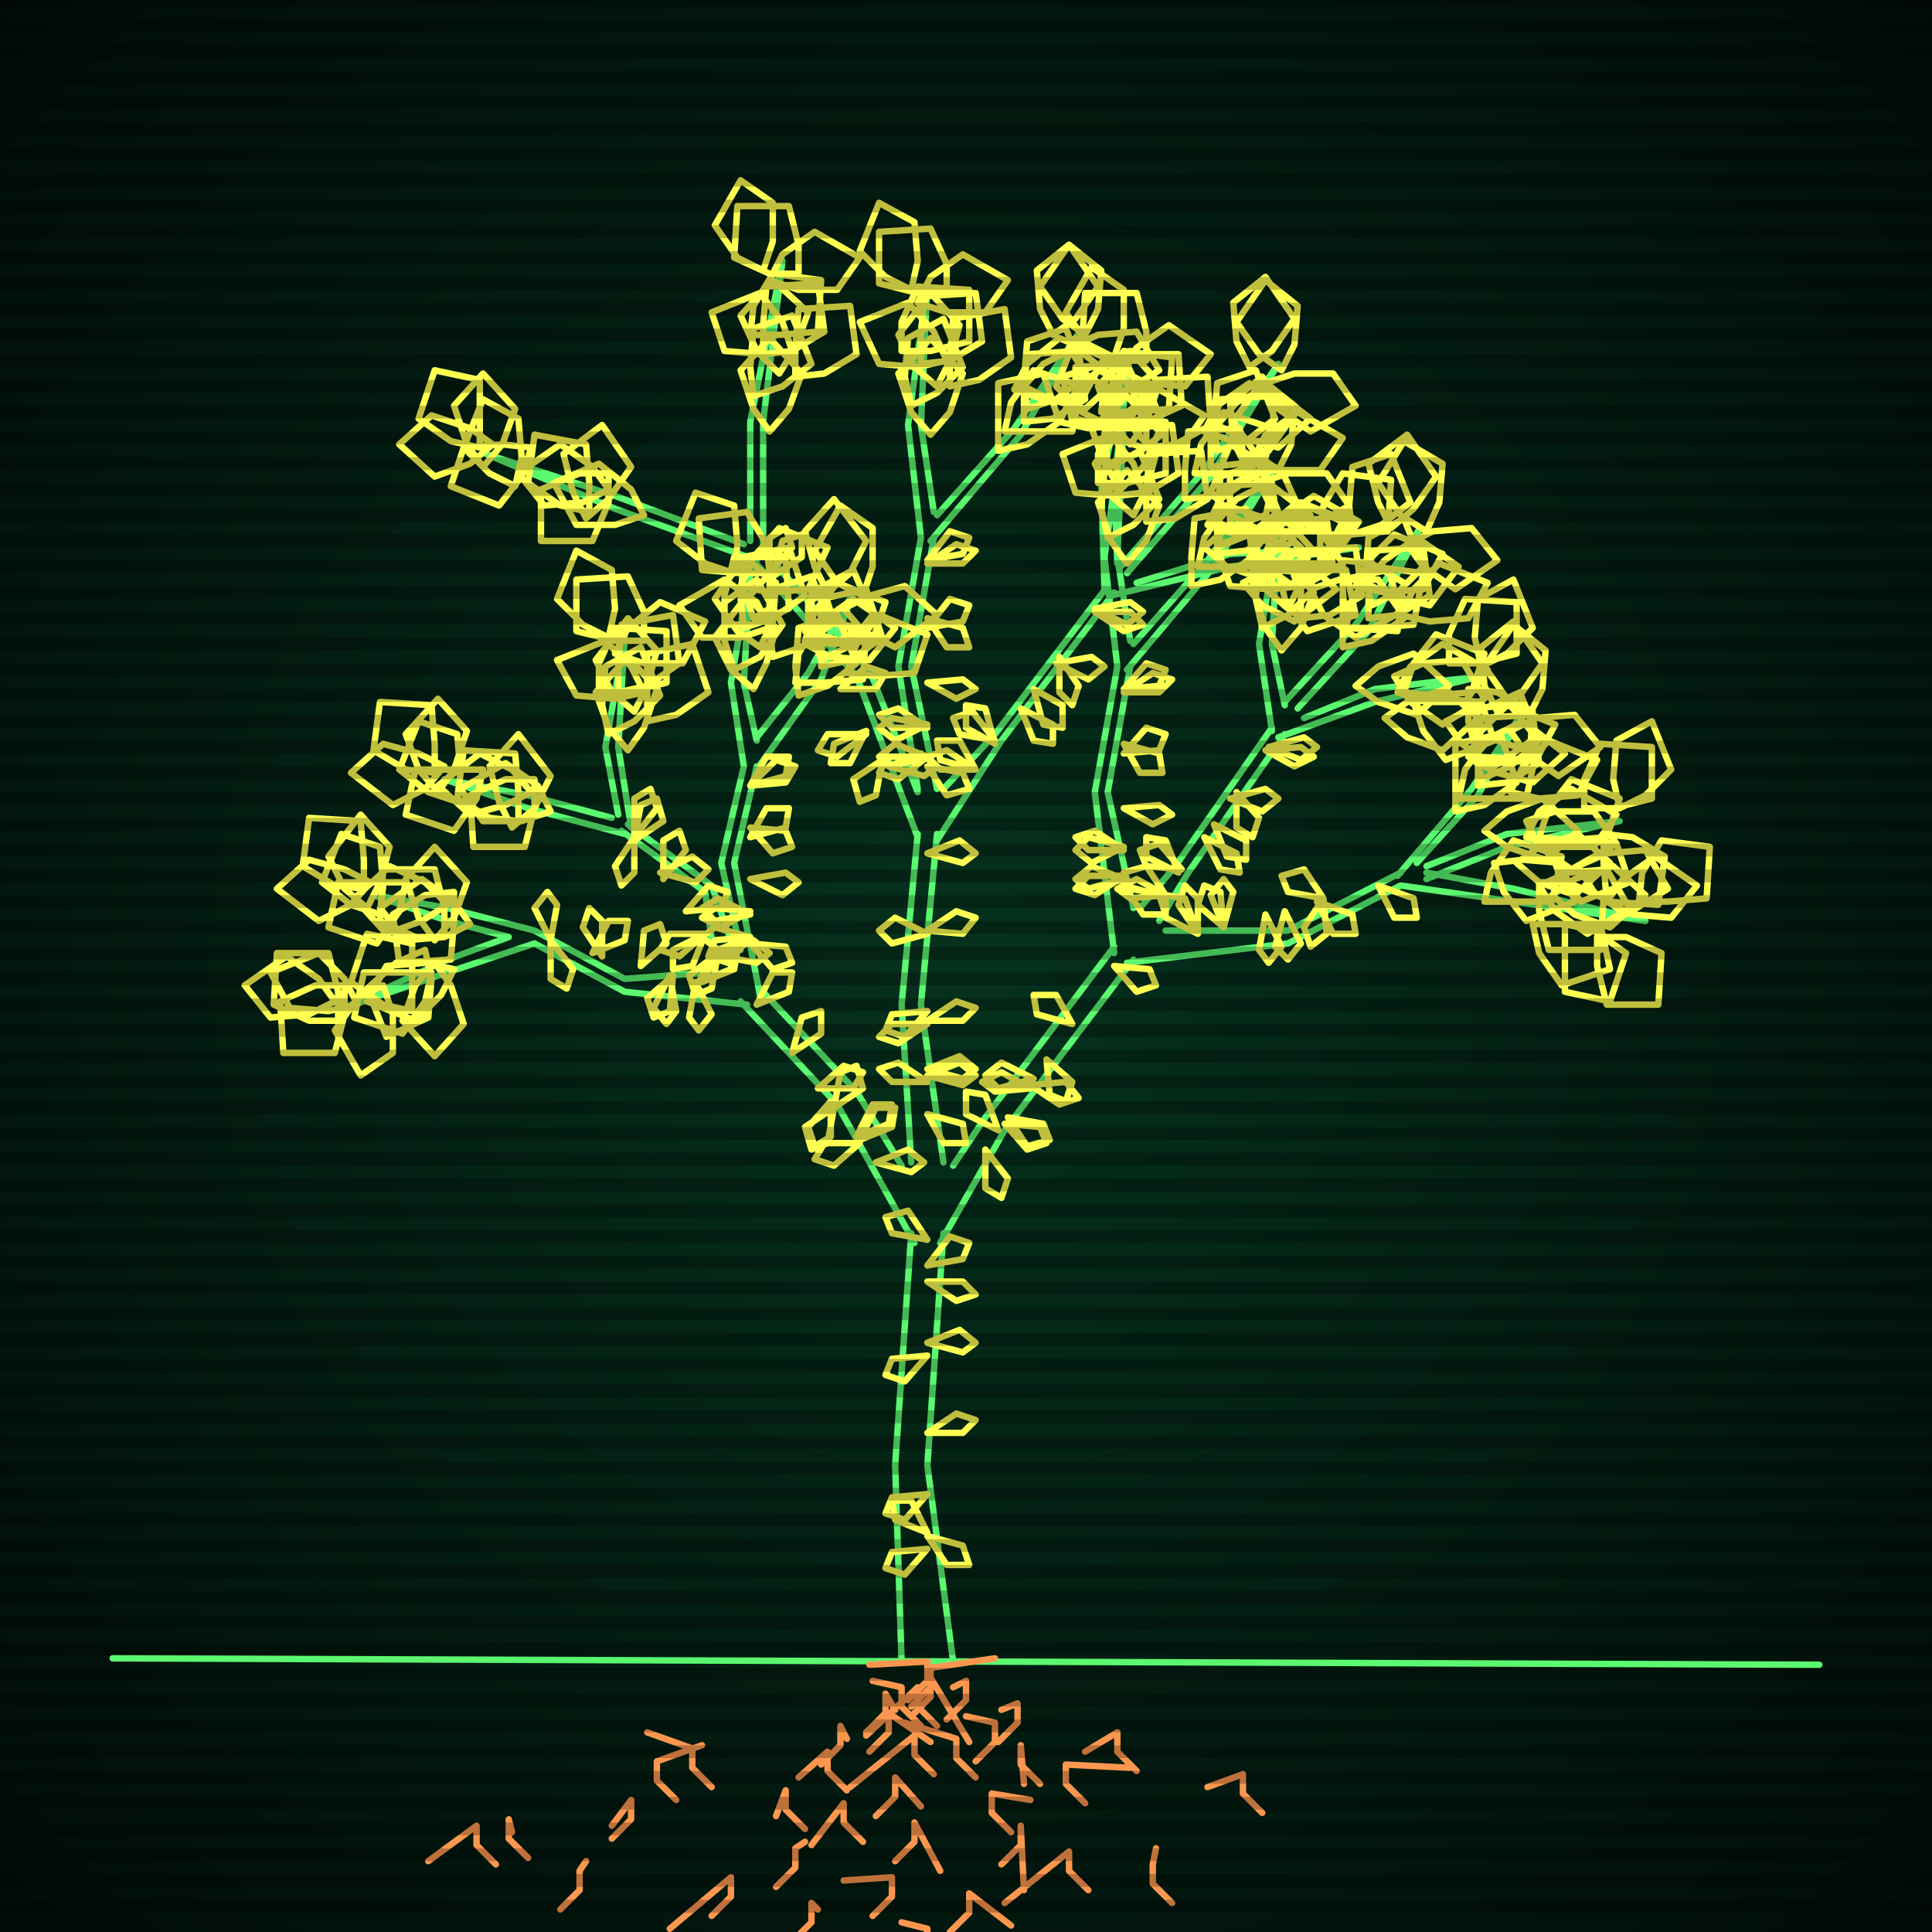
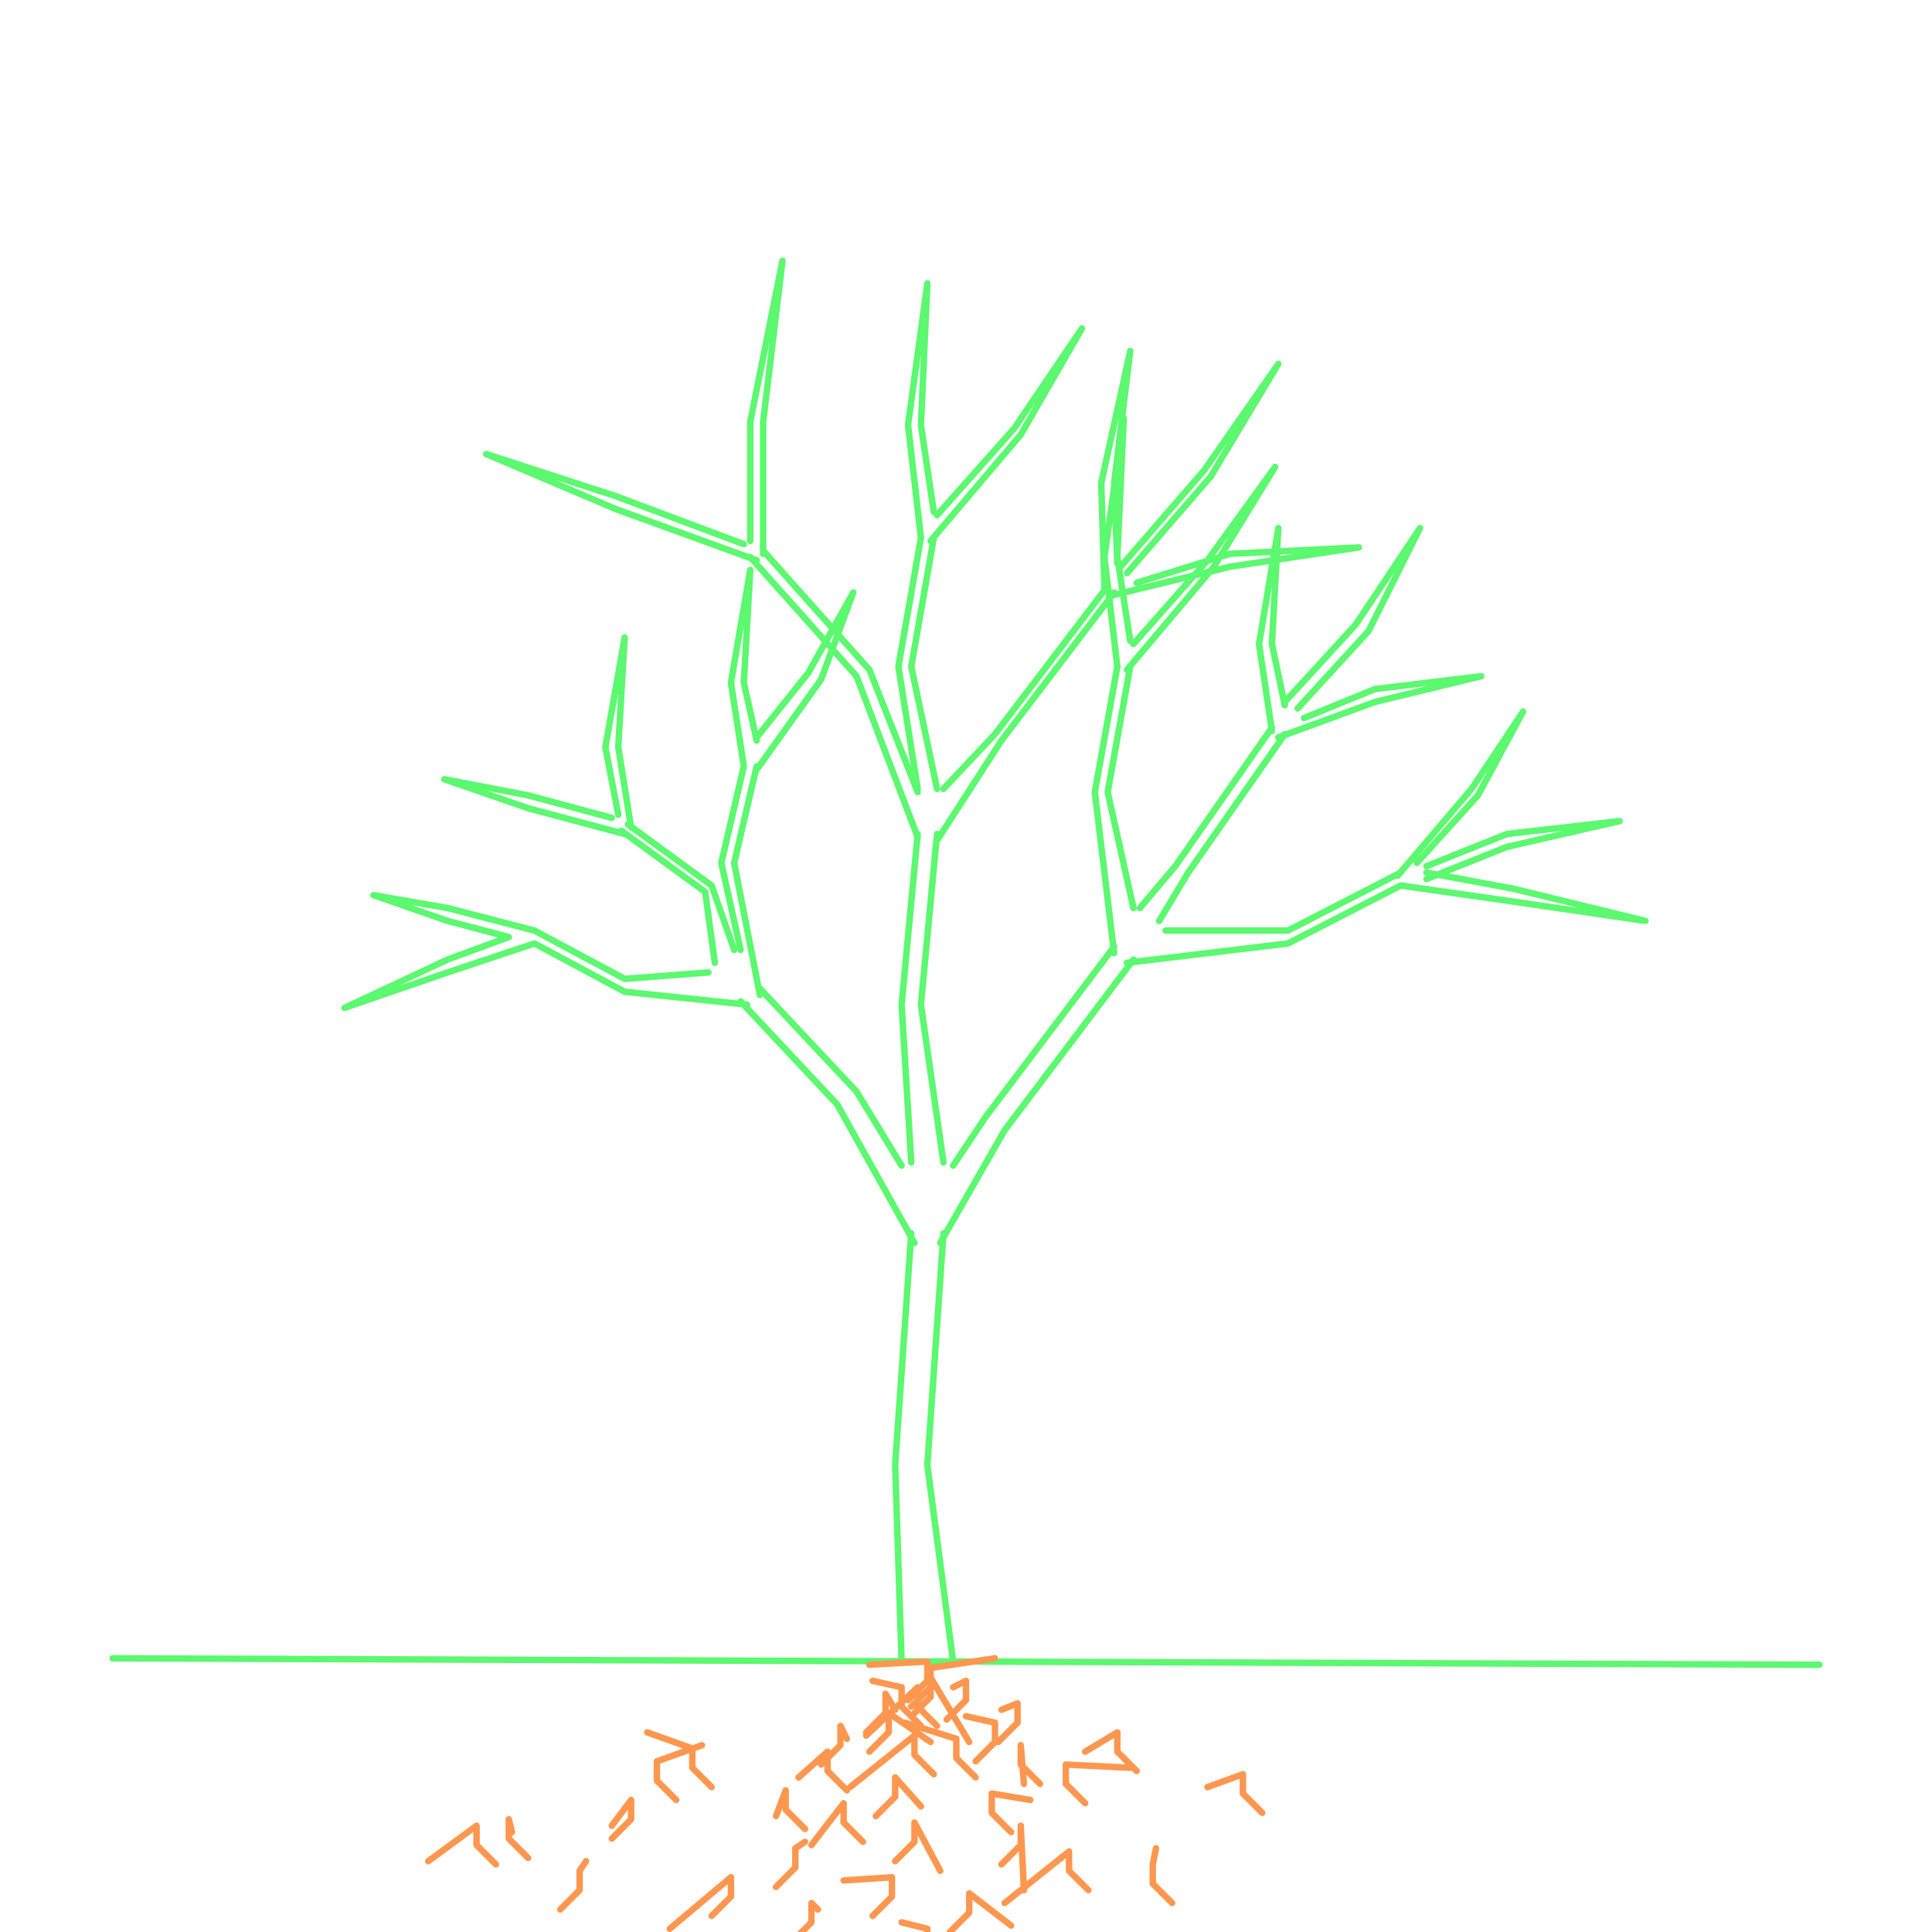
<svg xmlns="http://www.w3.org/2000/svg" width="600" height="600">
  <style>
                @keyframes glow {0 % {opacity: 0.6;}
                3% {opacity: 0.9;} 30% {opacity: 0.6} 70% {opacity: 0.9}}
    
                .flicker {
                animation: glow 3s linear infinite alternate;
                animation-duration: 1.2s;
                animation-delay: 2.1s;
            }
    
    
            </style>
  <defs>
    <radialGradient id="screenGradient" r="100%">
      <stop offset="0%" stop-color="#05321e" />
      <stop offset="90%" stop-color="black" />
    </radialGradient>
  </defs>
-   <rect fill="black" width="600" height="600" />
-   <rect className="flicker" fill="url(#screenGradient)" width="600" height="600" />
  <path id="ground-path" className="flicker" style="fill: none;stroke: #5bf870;stroke-width:2px;stroke-linecap:round;stroke-linejoin:round;stroke-miterlimit:4;stroke-dasharray:none" d="M 35 515 L 565 517 " />
  <path id="branch-path" className="flicker" style="fill: none;stroke: #5bf870;stroke-width:2px;stroke-linecap:round;stroke-linejoin:round;stroke-miterlimit:4;stroke-dasharray:none" d="M 280 516 L 278 455 L 283 383 M 293 383 L 288 455 L 296 516 M 284 386 L 260 343 L 230 311 M 236 307 L 266 339 L 280 362 M 232 312 L 194 308 L 166 293 M 166 289 L 194 304 L 220 302 M 166 293 L 139 302 L 107 313 L 139 298 L 158 291 M 158 291 L 139 286 L 116 278 L 139 282 L 166 289 M 222 299 L 219 277 L 193 258 M 195 256 L 221 275 L 228 295 M 194 259 L 164 251 L 138 242 L 164 247 L 190 254 M 192 253 L 188 232 L 194 198 L 192 232 L 196 257 M 230 295 L 224 268 L 231 238 M 235 238 L 228 268 L 236 309 M 231 238 L 227 212 L 233 177 L 231 212 L 235 230 M 235 229 L 251 209 L 265 184 L 255 211 L 235 239 M 283 361 L 280 312 L 285 259 M 291 259 L 286 312 L 293 361 M 285 260 L 266 210 L 233 173 M 237 171 L 270 208 L 285 246 M 235 174 L 191 158 L 151 141 L 191 154 L 231 169 M 233 168 L 233 131 L 243 81 L 237 131 L 237 172 M 285 245 L 279 207 L 286 167 M 290 167 L 283 207 L 291 245 M 286 167 L 282 132 L 288 88 L 286 132 L 290 159 M 291 160 L 315 133 L 336 102 L 317 135 L 289 168 M 293 245 L 309 228 L 344 182 M 346 184 L 311 230 L 291 261 M 343 183 L 342 150 L 351 109 L 346 150 L 347 175 M 348 176 L 374 146 L 397 113 L 376 148 L 350 178 M 353 181 L 382 172 L 422 170 L 382 176 L 345 185 M 296 362 L 306 347 L 346 294 M 352 298 L 312 351 L 292 386 M 346 296 L 340 246 L 347 207 M 351 207 L 344 246 L 352 282 M 347 207 L 343 173 L 349 130 L 347 173 L 351 199 M 352 200 L 375 174 L 396 145 L 377 176 L 350 208 M 354 282 L 365 269 L 395 226 M 399 228 L 369 271 L 360 286 M 395 227 L 391 200 L 397 164 L 395 200 L 399 219 M 399 218 L 421 194 L 441 164 L 425 196 L 403 220 M 405 223 L 427 214 L 460 210 L 427 218 L 397 229 M 362 289 L 400 289 L 435 271 M 435 275 L 400 293 L 350 299 M 434 272 L 457 245 L 473 221 L 459 247 L 440 268 M 443 269 L 468 259 L 503 255 L 468 263 L 443 273 M 443 271 L 470 276 L 511 286 L 470 280 L 435 275 " />
-   <path id="leaf-path" className="flicker" style="fill: none;stroke: #ffff52;stroke-width:2px;stroke-linecap:round;stroke-linejoin:round;stroke-miterlimit:4;stroke-dasharray:none" d="M 288 421 L 281 429 L 275 427 L 277 422 L 288 421 M 288 477 L 299 480 L 301 486 L 294 486 L 288 477 M 288 393 L 295 384 L 301 386 L 299 391 L 288 393 M 288 481 L 281 489 L 275 487 L 277 482 L 288 481 M 288 476 L 278 472 L 277 466 L 283 466 L 288 476 M 288 385 L 277 383 L 275 378 L 282 376 L 288 385 M 288 398 L 299 398 L 303 402 L 297 404 L 288 398 M 288 417 L 298 413 L 303 417 L 299 420 L 288 417 M 288 445 L 297 439 L 303 441 L 299 445 L 288 445 M 288 464 L 281 472 L 275 470 L 277 465 L 288 464 M 254 338 L 262 331 L 268 333 L 265 338 L 254 338 M 246 327 L 249 316 L 255 314 L 255 321 L 246 327 M 266 353 L 271 343 L 277 343 L 276 349 L 266 353 M 258 342 L 258 353 L 253 356 L 251 350 L 258 342 M 272 361 L 282 357 L 287 361 L 283 364 L 272 361 M 235 312 L 240 302 L 246 302 L 245 308 L 235 312 M 259 344 L 261 333 L 266 331 L 268 338 L 259 344 M 267 354 L 272 344 L 278 344 L 277 350 L 267 354 M 259 344 L 257 355 L 252 357 L 250 350 L 259 344 M 267 355 L 259 362 L 253 360 L 256 355 L 267 355 M 217 305 L 222 295 L 228 295 L 227 301 L 217 305 M 171 292 L 178 301 L 176 307 L 171 304 L 171 292 M 218 305 L 223 295 L 229 295 L 228 301 L 218 305 M 171 292 L 166 282 L 170 277 L 173 281 L 171 292 M 208 303 L 210 314 L 207 318 L 203 313 L 208 303 M 199 300 L 200 289 L 205 287 L 207 293 L 199 300 M 187 297 L 181 288 L 183 282 L 187 286 L 187 297 M 216 305 L 221 315 L 217 320 L 214 316 L 216 305 M 209 303 L 208 314 L 203 316 L 201 310 L 209 303 M 184 296 L 189 286 L 195 286 L 194 292 L 184 296 M 132 295 L 134 304 L 133 316 L 120 322 L 114 307 L 123 299 L 132 295 M 128 314 L 119 312 L 109 305 L 114 290 L 128 293 L 128 305 L 128 314 M 104 311 L 96 315 L 84 316 L 76 306 L 89 297 L 99 304 L 104 311 M 135 299 L 140 306 L 144 318 L 135 328 L 125 317 L 129 306 L 135 299 M 141 301 L 137 309 L 129 317 L 114 311 L 120 300 L 132 299 L 141 301 M 105 317 L 96 317 L 85 312 L 86 296 L 102 296 L 105 308 L 105 317 M 119 306 L 122 315 L 122 327 L 112 334 L 104 320 L 111 310 L 119 306 M 134 302 L 132 311 L 125 321 L 110 316 L 113 302 L 125 302 L 134 302 M 107 306 L 107 315 L 104 327 L 88 327 L 87 311 L 98 306 L 107 306 M 111 312 L 102 314 L 90 313 L 84 302 L 99 296 L 107 304 L 111 312 M 135 292 L 130 285 L 126 273 L 135 263 L 145 274 L 141 285 L 135 292 M 113 276 L 104 275 L 94 269 L 96 254 L 112 255 L 113 267 L 113 276 M 141 277 L 141 286 L 140 298 L 124 299 L 122 284 L 132 278 L 141 277 M 146 287 L 138 291 L 126 292 L 118 282 L 131 273 L 141 280 L 146 287 M 114 282 L 107 276 L 102 266 L 112 253 L 121 263 L 118 274 L 114 282 M 126 274 L 124 283 L 117 293 L 102 288 L 105 274 L 117 274 L 126 274 M 139 281 L 131 286 L 120 290 L 110 279 L 121 269 L 132 274 L 139 281 M 115 274 L 109 281 L 99 286 L 86 276 L 96 267 L 107 270 L 115 274 M 118 284 L 109 281 L 100 274 L 106 259 L 118 263 L 119 275 L 118 284 M 138 291 L 129 291 L 118 286 L 119 270 L 135 270 L 138 282 L 138 291 M 197 260 L 197 271 L 193 275 L 191 269 L 197 260 M 224 297 L 234 292 L 239 296 L 235 299 L 224 297 M 197 261 L 199 250 L 204 248 L 206 255 L 197 261 M 219 290 L 215 300 L 209 301 L 209 295 L 219 290 M 213 283 L 220 275 L 226 277 L 224 282 L 213 283 M 206 273 L 206 261 L 211 258 L 213 264 L 206 273 M 223 296 L 221 307 L 216 309 L 214 303 L 223 296 M 219 290 L 211 297 L 205 295 L 208 290 L 219 290 M 205 271 L 215 266 L 220 270 L 216 274 L 205 271 M 197 260 L 197 248 L 202 245 L 204 251 L 197 260 M 159 257 L 155 249 L 152 238 L 161 228 L 171 241 L 166 251 L 159 257 M 135 240 L 126 239 L 116 233 L 118 218 L 134 219 L 135 231 L 135 240 M 166 242 L 166 251 L 163 263 L 147 263 L 146 247 L 157 242 L 166 242 M 171 252 L 162 255 L 150 255 L 143 245 L 157 237 L 167 244 L 171 252 M 136 246 L 130 239 L 126 228 L 136 217 L 145 227 L 141 239 L 136 246 M 150 239 L 148 248 L 141 258 L 126 253 L 129 239 L 141 239 L 150 239 M 165 246 L 157 250 L 146 253 L 136 244 L 149 234 L 159 239 L 165 246 M 138 238 L 132 245 L 122 250 L 109 240 L 119 231 L 130 234 L 138 238 M 142 249 L 133 246 L 124 239 L 130 224 L 142 228 L 143 240 L 142 249 M 161 255 L 152 254 L 142 248 L 144 233 L 160 234 L 161 246 L 161 255 M 200 215 L 191 217 L 179 216 L 173 205 L 188 199 L 196 207 L 200 215 M 195 233 L 189 226 L 185 215 L 195 204 L 204 214 L 200 226 L 195 233 M 191 203 L 195 195 L 205 187 L 219 193 L 212 206 L 200 206 L 191 203 M 200 199 L 191 199 L 179 196 L 179 180 L 195 179 L 200 190 L 200 199 M 197 221 L 190 215 L 185 205 L 195 192 L 204 202 L 201 213 L 197 221 M 189 198 L 181 194 L 173 186 L 179 171 L 190 177 L 191 189 L 189 198 M 186 215 L 186 206 L 191 195 L 207 196 L 207 212 L 195 215 L 186 215 M 201 224 L 201 215 L 201 203 L 215 200 L 220 215 L 210 222 L 201 224 M 192 215 L 192 206 L 193 194 L 209 191 L 211 206 L 201 213 L 192 215 M 189 228 L 187 219 L 188 207 L 199 201 L 205 216 L 197 224 L 189 228 M 233 293 L 244 294 L 246 299 L 240 301 L 233 293 M 233 244 L 241 236 L 247 238 L 244 243 L 233 244 M 233 283 L 224 288 L 218 285 L 222 282 L 233 283 M 233 273 L 244 271 L 248 274 L 243 278 L 233 273 M 233 260 L 238 251 L 245 251 L 244 257 L 233 260 M 233 291 L 226 299 L 220 297 L 222 292 L 233 291 M 233 284 L 222 286 L 218 282 L 223 279 L 233 284 M 233 257 L 244 258 L 246 263 L 240 265 L 233 257 M 233 244 L 238 235 L 245 235 L 244 241 L 233 244 M 233 291 L 223 295 L 218 291 L 222 288 L 233 291 M 239 195 L 230 198 L 218 198 L 211 188 L 225 180 L 235 187 L 239 195 M 234 214 L 227 208 L 222 198 L 232 185 L 241 195 L 238 206 L 234 214 M 230 182 L 234 173 L 242 164 L 257 170 L 251 183 L 239 184 L 230 182 M 239 178 L 230 178 L 218 177 L 217 161 L 232 159 L 238 169 L 239 178 M 236 201 L 229 196 L 222 186 L 231 173 L 241 181 L 240 193 L 236 201 M 228 178 L 219 175 L 210 168 L 216 153 L 228 157 L 229 169 L 228 178 M 225 194 L 225 185 L 228 173 L 244 173 L 245 189 L 234 194 L 225 194 M 240 204 L 239 195 L 240 183 L 252 179 L 258 194 L 249 201 L 240 204 M 231 195 L 230 186 L 231 173 L 245 170 L 250 185 L 240 192 L 231 195 M 228 208 L 225 199 L 225 187 L 235 180 L 243 194 L 236 204 L 228 208 M 248 216 L 247 207 L 248 195 L 260 191 L 266 206 L 257 213 L 248 216 M 262 189 L 270 185 L 281 182 L 291 191 L 278 201 L 268 196 L 262 189 M 268 185 L 260 181 L 253 171 L 261 157 L 271 164 L 271 176 L 268 185 M 255 205 L 252 196 L 252 184 L 265 177 L 271 191 L 263 201 L 255 205 M 257 184 L 253 176 L 250 165 L 259 155 L 269 168 L 264 178 L 257 184 M 250 200 L 255 193 L 265 186 L 278 195 L 270 205 L 258 204 L 250 200 M 263 209 L 266 200 L 273 191 L 288 197 L 284 209 L 272 210 L 263 209 M 250 199 L 253 190 L 260 181 L 275 187 L 271 199 L 259 200 L 250 199 M 247 212 L 248 203 L 254 193 L 269 195 L 268 211 L 256 212 L 247 212 M 255 207 L 255 198 L 255 186 L 269 183 L 274 198 L 264 205 L 255 207 M 288 289 L 297 283 L 303 285 L 299 290 L 288 289 M 288 332 L 298 328 L 303 332 L 299 335 L 288 332 M 288 314 L 281 322 L 275 320 L 277 315 L 288 314 M 288 346 L 299 349 L 300 355 L 293 355 L 288 346 M 288 265 L 298 261 L 303 265 L 299 268 L 288 265 M 288 317 L 297 311 L 303 313 L 299 317 L 288 317 M 288 334 L 298 330 L 303 334 L 299 337 L 288 334 M 288 318 L 279 324 L 273 322 L 277 318 L 288 318 M 288 336 L 277 336 L 273 332 L 279 330 L 288 336 M 288 290 L 277 293 L 273 289 L 278 285 L 288 290 M 239 178 L 239 189 L 234 192 L 232 186 L 239 178 M 276 238 L 286 234 L 291 238 L 287 241 L 276 238 M 240 179 L 243 168 L 249 166 L 249 173 L 240 179 M 269 227 L 264 237 L 258 237 L 259 231 L 269 227 M 261 214 L 269 207 L 275 209 L 272 214 L 261 214 M 251 198 L 251 187 L 256 184 L 258 190 L 251 198 M 274 236 L 272 247 L 267 249 L 265 242 L 274 236 M 269 228 L 260 235 L 254 233 L 257 228 L 269 228 M 250 196 L 260 192 L 265 196 L 261 199 L 250 196 M 239 178 L 239 167 L 244 164 L 246 170 L 239 178 M 182 161 L 178 153 L 175 141 L 187 132 L 196 145 L 189 155 L 182 161 M 149 139 L 140 137 L 130 130 L 135 115 L 149 118 L 149 130 L 149 139 M 189 147 L 189 156 L 184 168 L 168 168 L 168 152 L 180 147 L 189 147 M 200 160 L 191 163 L 179 163 L 172 150 L 186 144 L 196 152 L 200 160 M 150 145 L 145 138 L 141 126 L 150 116 L 160 127 L 156 138 L 150 145 M 165 139 L 162 148 L 155 157 L 140 151 L 144 139 L 156 138 L 165 139 M 189 152 L 181 156 L 169 157 L 161 147 L 174 138 L 184 145 L 189 152 M 153 138 L 146 144 L 135 148 L 124 138 L 134 129 L 146 133 L 153 138 M 160 151 L 152 147 L 144 139 L 150 124 L 161 130 L 162 142 L 160 151 M 183 159 L 174 157 L 164 150 L 166 135 L 182 138 L 183 150 L 183 159 M 246 109 L 237 110 L 225 109 L 221 97 L 236 91 L 243 100 L 246 109 M 239 134 L 234 127 L 230 115 L 239 105 L 249 116 L 245 127 L 239 134 M 239 87 L 243 79 L 253 72 L 267 80 L 260 90 L 248 90 L 239 87 M 248 85 L 239 85 L 228 80 L 229 64 L 245 64 L 248 76 L 248 85 M 242 116 L 235 109 L 230 98 L 240 87 L 251 97 L 247 108 L 242 116 M 237 84 L 229 80 L 222 70 L 230 56 L 240 63 L 240 75 L 237 84 M 233 104 L 234 95 L 240 85 L 255 87 L 254 103 L 242 104 L 233 104 M 247 117 L 247 108 L 248 96 L 264 95 L 266 110 L 256 116 L 247 117 M 237 110 L 237 101 L 238 89 L 254 88 L 256 103 L 246 109 L 237 110 M 234 123 L 233 114 L 234 102 L 246 98 L 252 113 L 243 120 L 234 123 M 288 238 L 299 240 L 301 245 L 294 247 L 288 238 M 288 175 L 297 169 L 303 171 L 299 175 L 288 175 M 288 225 L 278 230 L 273 226 L 277 223 L 288 225 M 288 212 L 299 211 L 303 214 L 297 217 L 288 212 M 288 195 L 295 186 L 301 188 L 299 193 L 288 195 M 288 235 L 279 242 L 273 240 L 276 235 L 288 235 M 288 226 L 277 226 L 273 222 L 279 220 L 288 226 M 288 192 L 299 195 L 301 201 L 294 201 L 288 192 M 288 174 L 295 165 L 301 167 L 299 172 L 288 174 M 288 235 L 277 238 L 273 235 L 278 231 L 288 235 M 294 112 L 285 114 L 273 113 L 267 100 L 282 94 L 290 103 L 294 112 M 289 135 L 283 128 L 279 116 L 289 105 L 299 116 L 295 128 L 289 135 M 285 94 L 289 86 L 299 79 L 313 87 L 306 97 L 294 97 L 285 94 M 294 91 L 285 91 L 273 88 L 273 72 L 289 71 L 294 82 L 294 91 M 291 120 L 284 114 L 279 104 L 289 91 L 298 101 L 295 112 L 291 120 M 283 90 L 275 86 L 267 78 L 273 63 L 284 69 L 285 81 L 283 90 M 280 109 L 280 100 L 285 89 L 301 90 L 301 106 L 289 109 L 280 109 M 295 120 L 295 111 L 296 99 L 312 96 L 314 111 L 304 118 L 295 120 M 286 113 L 286 104 L 287 92 L 303 91 L 305 106 L 295 112 L 286 113 M 283 126 L 281 117 L 282 105 L 293 99 L 299 114 L 291 122 L 283 126 M 310 140 L 310 131 L 310 119 L 324 116 L 329 131 L 319 138 L 310 140 M 332 108 L 341 104 L 353 103 L 360 115 L 347 123 L 337 116 L 332 108 M 337 104 L 330 99 L 323 89 L 332 76 L 342 84 L 341 96 L 337 104 M 319 127 L 318 118 L 319 106 L 331 102 L 337 117 L 328 124 L 319 127 M 327 104 L 323 96 L 322 84 L 332 76 L 341 89 L 334 99 L 327 104 M 318 120 L 324 113 L 334 108 L 347 118 L 337 127 L 326 124 L 318 120 M 329 131 L 333 123 L 341 115 L 356 121 L 350 132 L 338 133 L 329 131 M 315 121 L 319 113 L 329 105 L 343 111 L 336 124 L 324 124 L 315 121 M 312 134 L 314 125 L 321 115 L 336 120 L 333 134 L 321 134 L 312 134 M 318 131 L 318 122 L 319 110 L 335 109 L 337 124 L 327 130 L 318 131 M 340 190 L 351 190 L 355 194 L 349 196 L 340 190 M 309 230 L 298 228 L 296 223 L 302 221 L 309 230 M 317 220 L 327 225 L 327 231 L 321 230 L 317 220 M 328 206 L 339 204 L 343 207 L 338 211 L 328 206 M 303 239 L 292 239 L 288 235 L 294 233 L 303 239 M 309 231 L 300 226 L 300 219 L 306 220 L 309 231 M 329 204 L 335 213 L 333 219 L 329 215 L 329 204 M 340 189 L 351 187 L 355 190 L 350 194 L 340 189 M 303 239 L 292 236 L 291 230 L 298 230 L 303 239 M 321 214 L 330 219 L 330 226 L 324 225 L 321 214 M 355 131 L 346 132 L 333 131 L 330 117 L 345 112 L 352 122 L 355 131 M 348 152 L 343 144 L 339 133 L 350 123 L 360 134 L 355 145 L 348 152 M 348 115 L 353 108 L 363 101 L 376 110 L 368 120 L 356 119 L 348 115 M 356 112 L 347 112 L 336 107 L 337 91 L 353 91 L 356 103 L 356 112 M 351 138 L 345 131 L 341 120 L 351 109 L 360 119 L 356 131 L 351 138 M 346 111 L 338 107 L 331 97 L 339 83 L 349 90 L 349 102 L 346 111 M 342 128 L 343 119 L 349 109 L 364 111 L 363 127 L 351 128 L 342 128 M 356 139 L 356 129 L 359 118 L 375 117 L 376 132 L 365 138 L 356 139 M 347 131 L 347 122 L 350 110 L 366 110 L 367 126 L 356 131 L 347 131 M 344 144 L 343 135 L 344 123 L 356 119 L 362 134 L 353 141 L 344 144 M 368 155 L 368 146 L 369 134 L 385 133 L 387 148 L 377 154 L 368 155 M 393 119 L 402 116 L 414 116 L 421 126 L 407 134 L 397 127 L 393 119 M 398 115 L 391 110 L 384 100 L 393 87 L 403 95 L 402 107 L 398 115 M 378 140 L 377 131 L 378 119 L 390 115 L 396 130 L 387 137 L 378 140 M 388 114 L 384 106 L 383 94 L 393 86 L 402 99 L 395 109 L 388 114 M 378 132 L 384 125 L 394 120 L 407 130 L 397 139 L 386 136 L 378 132 M 389 143 L 393 135 L 403 128 L 417 136 L 410 146 L 398 146 L 389 143 M 374 134 L 378 126 L 388 119 L 402 127 L 395 137 L 383 137 L 374 134 M 371 147 L 373 138 L 380 128 L 395 133 L 392 147 L 380 147 L 371 147 M 376 145 L 376 135 L 379 124 L 395 123 L 396 138 L 385 144 L 376 145 M 417 174 L 426 175 L 436 181 L 434 196 L 418 195 L 417 183 L 417 174 M 420 166 L 419 157 L 420 145 L 432 141 L 438 156 L 429 163 L 420 166 M 392 174 L 396 165 L 404 156 L 419 162 L 413 175 L 401 176 L 392 174 M 410 166 L 411 157 L 417 147 L 432 149 L 431 165 L 419 166 L 410 166 M 397 177 L 406 177 L 418 177 L 421 191 L 406 196 L 399 186 L 397 177 M 407 183 L 416 180 L 428 180 L 435 190 L 421 198 L 411 191 L 407 183 M 389 168 L 398 165 L 410 165 L 417 175 L 403 183 L 393 176 L 389 168 M 386 181 L 394 177 L 405 174 L 415 183 L 402 193 L 392 188 L 386 181 M 388 173 L 393 166 L 403 159 L 416 168 L 408 178 L 396 177 L 388 173 M 374 170 L 381 164 L 393 160 L 404 170 L 393 180 L 381 176 L 374 170 M 313 347 L 324 349 L 326 354 L 319 356 L 313 347 M 321 335 L 310 338 L 306 334 L 311 330 L 321 335 M 306 357 L 313 366 L 311 372 L 306 369 L 306 357 M 346 300 L 357 301 L 359 306 L 353 308 L 346 300 M 320 337 L 331 336 L 335 341 L 329 343 L 320 337 M 312 349 L 323 350 L 325 355 L 319 357 L 312 349 M 320 338 L 309 339 L 305 336 L 311 333 L 320 338 M 310 351 L 300 346 L 300 339 L 306 340 L 310 351 M 333 318 L 322 315 L 321 309 L 328 309 L 333 318 M 325 329 L 333 336 L 331 342 L 326 340 L 325 329 M 349 275 L 360 278 L 362 284 L 355 284 L 349 275 M 349 215 L 358 209 L 364 211 L 360 215 L 349 215 M 349 263 L 339 268 L 334 264 L 338 260 L 349 263 M 349 251 L 360 250 L 364 253 L 358 256 L 349 251 M 349 234 L 356 226 L 362 228 L 360 233 L 349 234 M 349 272 L 340 278 L 334 276 L 338 272 L 349 272 M 349 264 L 338 264 L 334 260 L 340 258 L 349 264 M 349 231 L 360 234 L 361 240 L 354 240 L 349 231 M 349 214 L 356 206 L 362 208 L 360 213 L 349 214 M 349 273 L 338 276 L 334 273 L 339 269 L 349 273 M 355 153 L 346 154 L 334 153 L 330 141 L 345 135 L 352 144 L 355 153 M 350 175 L 345 168 L 341 156 L 350 146 L 360 157 L 356 168 L 350 175 M 346 136 L 350 128 L 360 121 L 374 129 L 367 139 L 355 139 L 346 136 M 355 133 L 346 133 L 334 130 L 334 114 L 350 113 L 355 124 L 355 133 M 352 160 L 345 154 L 340 144 L 350 131 L 359 141 L 356 152 L 352 160 M 344 132 L 336 128 L 328 120 L 334 105 L 345 111 L 346 123 L 344 132 M 341 150 L 341 141 L 346 130 L 362 131 L 362 147 L 350 150 L 341 150 M 356 162 L 356 153 L 357 141 L 373 140 L 375 155 L 365 161 L 356 162 M 347 154 L 347 145 L 348 133 L 364 132 L 366 147 L 356 153 L 347 154 M 344 167 L 342 158 L 343 146 L 354 140 L 360 155 L 352 163 L 344 167 M 370 182 L 370 173 L 371 161 L 387 158 L 389 173 L 379 180 L 370 182 M 391 150 L 400 147 L 412 147 L 419 157 L 405 165 L 395 158 L 391 150 M 397 146 L 390 141 L 383 131 L 392 118 L 402 126 L 401 138 L 397 146 M 379 169 L 378 160 L 379 148 L 391 144 L 397 159 L 388 166 L 379 169 M 387 145 L 383 137 L 382 125 L 392 117 L 401 130 L 394 140 L 387 145 M 378 162 L 384 155 L 394 150 L 407 160 L 397 169 L 386 166 L 378 162 M 389 172 L 393 164 L 403 156 L 417 162 L 410 175 L 398 175 L 389 172 M 375 163 L 379 155 L 389 148 L 403 156 L 396 166 L 384 166 L 375 163 M 372 176 L 374 167 L 381 157 L 396 162 L 393 176 L 381 176 L 372 176 M 378 172 L 378 163 L 379 151 L 395 150 L 397 165 L 387 171 L 378 172 M 393 233 L 404 232 L 408 235 L 402 238 L 393 233 M 367 270 L 356 269 L 354 264 L 360 262 L 367 270 M 374 260 L 384 265 L 385 271 L 379 270 L 374 260 M 382 248 L 393 245 L 397 248 L 392 252 L 382 248 M 362 278 L 351 279 L 347 276 L 353 273 L 362 278 M 366 271 L 356 266 L 356 260 L 362 261 L 366 271 M 384 246 L 391 254 L 389 260 L 384 257 L 384 246 M 394 232 L 405 229 L 409 232 L 404 236 L 394 232 M 362 278 L 351 276 L 349 271 L 356 269 L 362 278 M 377 256 L 387 261 L 387 267 L 381 266 L 377 256 M 403 182 L 394 183 L 382 182 L 378 170 L 393 164 L 400 173 L 403 182 M 398 202 L 393 195 L 389 183 L 398 173 L 408 184 L 404 195 L 398 202 M 394 169 L 398 161 L 408 154 L 422 162 L 415 172 L 403 172 L 394 169 M 403 166 L 394 166 L 382 163 L 382 147 L 398 146 L 403 157 L 403 166 M 400 189 L 393 183 L 388 173 L 398 160 L 407 170 L 404 181 L 400 189 M 392 165 L 384 161 L 376 153 L 382 138 L 393 144 L 394 156 L 392 165 M 389 182 L 389 173 L 394 162 L 410 163 L 410 179 L 398 182 L 389 182 M 404 192 L 404 183 L 405 171 L 421 170 L 423 185 L 413 191 L 404 192 M 395 183 L 395 174 L 396 162 L 412 161 L 414 176 L 404 182 L 395 183 M 392 195 L 390 186 L 391 174 L 402 168 L 408 183 L 400 191 L 392 195 M 417 201 L 417 192 L 417 180 L 431 177 L 436 192 L 426 199 L 417 201 M 437 169 L 445 165 L 457 164 L 465 174 L 452 183 L 442 176 L 437 169 M 443 165 L 435 160 L 428 150 L 436 137 L 448 144 L 447 156 L 443 165 M 426 188 L 424 179 L 425 167 L 436 161 L 442 176 L 434 184 L 426 188 M 432 164 L 428 156 L 425 144 L 437 135 L 446 148 L 439 158 L 432 164 M 424 181 L 430 174 L 440 167 L 453 176 L 444 188 L 432 185 L 424 181 M 435 191 L 439 183 L 447 175 L 462 181 L 456 192 L 444 193 L 435 191 M 421 182 L 425 174 L 433 166 L 448 172 L 442 183 L 430 184 L 421 182 M 418 195 L 420 186 L 427 176 L 442 178 L 439 194 L 427 195 L 418 195 M 425 192 L 425 183 L 426 171 L 442 170 L 444 185 L 434 191 L 425 192 M 456 214 L 465 215 L 476 221 L 475 236 L 459 235 L 456 224 L 456 214 M 460 207 L 458 198 L 459 186 L 470 180 L 476 195 L 468 203 L 460 207 M 436 215 L 439 206 L 446 197 L 461 203 L 457 215 L 445 216 L 436 215 M 450 206 L 450 197 L 455 186 L 471 187 L 471 203 L 459 206 L 450 206 M 439 218 L 448 217 L 460 218 L 464 230 L 449 236 L 442 227 L 439 218 M 449 224 L 457 220 L 469 219 L 477 229 L 464 238 L 454 231 L 449 224 M 433 210 L 442 206 L 454 205 L 461 217 L 448 225 L 438 218 L 433 210 M 430 223 L 437 218 L 449 214 L 459 223 L 448 233 L 437 229 L 430 223 M 434 215 L 438 207 L 448 200 L 462 208 L 455 218 L 443 218 L 434 215 M 421 213 L 428 207 L 439 203 L 450 213 L 440 222 L 428 218 L 421 213 M 380 288 L 372 281 L 374 275 L 379 277 L 380 288 M 393 284 L 398 294 L 394 299 L 391 295 L 393 284 M 409 280 L 420 284 L 421 290 L 414 290 L 409 280 M 372 290 L 362 285 L 362 278 L 368 279 L 372 290 M 380 288 L 376 278 L 380 273 L 383 277 L 380 288 M 411 279 L 412 290 L 407 294 L 405 288 L 411 279 M 428 275 L 439 279 L 440 285 L 433 285 L 428 275 M 372 290 L 366 281 L 368 275 L 372 279 L 372 290 M 399 283 L 404 293 L 400 298 L 396 294 L 399 283 M 411 279 L 400 277 L 398 272 L 405 270 L 411 279 M 452 252 L 452 243 L 452 231 L 466 228 L 471 243 L 461 250 L 452 252 M 469 227 L 477 223 L 489 222 L 497 232 L 484 241 L 474 234 L 469 227 M 475 222 L 468 217 L 461 207 L 470 194 L 480 202 L 479 214 L 475 222 M 460 242 L 458 233 L 459 221 L 472 215 L 478 230 L 469 238 L 460 242 M 465 221 L 461 213 L 460 201 L 470 193 L 479 206 L 472 216 L 465 221 M 457 236 L 463 229 L 473 224 L 486 234 L 476 243 L 465 240 L 457 236 M 469 246 L 473 238 L 481 230 L 496 236 L 490 247 L 478 248 L 469 246 M 456 235 L 460 227 L 468 219 L 483 225 L 477 236 L 465 237 L 456 235 M 453 248 L 455 239 L 462 229 L 477 234 L 474 248 L 462 248 L 453 248 M 459 244 L 459 235 L 460 223 L 476 222 L 478 237 L 468 243 L 459 244 M 498 259 L 507 260 L 517 266 L 515 281 L 499 280 L 498 268 L 498 259 M 503 251 L 501 242 L 502 230 L 513 224 L 519 239 L 511 247 L 503 251 M 478 260 L 481 251 L 488 242 L 503 248 L 499 260 L 487 261 L 478 260 M 492 251 L 492 242 L 497 231 L 513 232 L 513 248 L 501 251 L 492 251 M 481 262 L 490 261 L 502 262 L 506 274 L 491 280 L 484 271 L 481 262 M 490 269 L 499 265 L 511 264 L 518 276 L 505 284 L 495 277 L 490 269 M 474 255 L 483 252 L 495 252 L 502 262 L 488 270 L 478 263 L 474 255 M 471 268 L 478 263 L 490 259 L 500 268 L 489 278 L 478 274 L 471 268 M 474 260 L 478 252 L 488 245 L 502 253 L 495 263 L 483 263 L 474 260 M 461 258 L 468 252 L 479 248 L 490 258 L 480 267 L 468 263 L 461 258 M 509 280 L 510 271 L 516 261 L 531 263 L 530 279 L 518 280 L 509 280 M 482 278 L 489 273 L 501 269 L 511 278 L 500 288 L 489 284 L 482 278 M 499 280 L 504 273 L 514 266 L 527 275 L 519 285 L 507 284 L 499 280 M 486 287 L 495 289 L 505 296 L 500 311 L 486 308 L 486 296 L 486 287 M 496 291 L 505 291 L 516 296 L 515 312 L 499 312 L 496 300 L 496 291 M 478 274 L 487 274 L 498 279 L 497 295 L 481 295 L 478 283 L 478 274 M 476 287 L 485 287 L 497 287 L 500 301 L 485 306 L 478 296 L 476 287 M 478 275 L 487 271 L 499 270 L 506 282 L 493 290 L 483 283 L 478 275 M 464 268 L 473 267 L 485 268 L 489 280 L 474 286 L 467 277 L 464 268 M 461 280 L 463 271 L 470 261 L 485 266 L 482 280 L 470 280 L 461 280 " />
  <path id="root-path" className="flicker" style="fill: none;stroke: #fd974f;stroke-width:2px;stroke-linecap:round;stroke-linejoin:round;stroke-miterlimit:4;stroke-dasharray:none" d="M 270 517 L 288 516 L 288 522 L 282 528 M 309 515 L 289 518 L 289 524 L 283 530 M 301 541 L 289 521 L 289 527 L 283 533 M 269 539 L 285 524 L 285 530 L 291 536 M 271 522 L 280 524 L 280 530 L 286 536 M 296 524 L 300 522 L 300 528 L 294 534 M 278 531 L 275 526 L 275 532 L 269 538 M 289 541 L 276 532 L 276 538 L 270 544 M 264 555 L 284 539 L 284 545 L 290 551 M 281 535 L 297 540 L 297 546 L 303 552 M 300 533 L 309 535 L 309 541 L 303 547 M 311 531 L 316 529 L 316 535 L 310 541 M 263 540 L 261 536 L 261 542 L 255 548 M 286 561 L 278 552 L 278 558 L 272 564 M 318 554 L 317 542 L 317 548 L 323 554 M 248 552 L 257 544 L 257 550 L 263 556 M 320 559 L 308 557 L 308 563 L 314 569 M 292 581 L 284 566 L 284 572 L 278 578 M 252 573 L 262 560 L 262 566 L 268 572 M 351 549 L 331 548 L 331 554 L 337 560 M 318 587 L 317 567 L 317 573 L 311 579 M 241 564 L 244 556 L 244 562 L 250 568 M 337 544 L 347 538 L 347 544 L 353 550 M 262 584 L 277 583 L 277 589 L 271 595 M 250 572 L 247 574 L 247 580 L 241 586 M 314 598 L 301 588 L 301 594 L 295 600 M 312 591 L 332 575 L 332 581 L 338 587 M 201 538 L 215 543 L 215 549 L 221 555 M 280 597 L 288 599 L 288 605 L 282 611 M 254 593 L 252 591 L 252 597 L 246 603 M 269 614 L 288 605 L 288 611 L 282 617 M 218 542 L 204 547 L 204 553 L 210 559 M 208 599 L 227 583 L 227 589 L 221 595 M 359 574 L 358 579 L 358 585 L 364 591 M 190 567 L 196 559 L 196 565 L 190 571 M 375 555 L 386 551 L 386 557 L 392 563 M 270 624 L 288 623 L 288 629 L 282 635 M 336 608 L 334 612 L 334 618 L 328 624 M 206 612 L 223 603 L 223 609 L 217 615 M 336 614 L 346 617 L 346 623 L 352 629 M 309 636 L 298 635 L 298 641 L 292 647 M 257 648 L 267 634 L 267 640 L 261 646 M 199 621 L 216 619 L 216 625 L 222 631 M 208 618 L 224 621 L 224 627 L 218 633 M 182 578 L 180 581 L 180 587 L 174 593 M 294 657 L 299 648 L 299 654 L 293 660 M 370 633 L 356 629 L 356 635 L 362 641 M 382 622 L 387 606 L 387 612 L 381 618 M 159 569 L 158 565 L 158 571 L 164 577 M 306 668 L 300 660 L 300 666 L 294 672 M 133 578 L 148 567 L 148 573 L 154 579 " />
  <g id="stripes">
-     <path id="stripe-path" style="stroke: rgba(0, 0, 0, 0.25);stroke-width:4px;" d="M 0,0 L 600,0 M 0,8 L 600,8 M 0,16 L 600,16 M 0,24 L 600,24 M 0,32 L 600,32 M 0,40 L 600,40 M 0,48 L 600,48 M 0,56 L 600,56 M 0,64 L 600,64 M 0,72 L 600,72 M 0,80 L 600,80 M 0,88 L 600,88 M 0,96 L 600,96 M 0,104 L 600,104 M 0,112 L 600,112 M 0,120 L 600,120 M 0,128 L 600,128 M 0,136 L 600,136 M 0,144 L 600,144 M 0,152 L 600,152 M 0,160 L 600,160 M 0,168 L 600,168 M 0,176 L 600,176 M 0,184 L 600,184 M 0,192 L 600,192 M 0,200 L 600,200 M 0,208 L 600,208 M 0,216 L 600,216 M 0,224 L 600,224 M 0,232 L 600,232 M 0,240 L 600,240 M 0,248 L 600,248 M 0,256 L 600,256 M 0,264 L 600,264 M 0,272 L 600,272 M 0,280 L 600,280 M 0,288 L 600,288 M 0,296 L 600,296 M 0,304 L 600,304 M 0,312 L 600,312 M 0,320 L 600,320 M 0,328 L 600,328 M 0,336 L 600,336 M 0,344 L 600,344 M 0,352 L 600,352 M 0,360 L 600,360 M 0,368 L 600,368 M 0,376 L 600,376 M 0,384 L 600,384 M 0,392 L 600,392 M 0,400 L 600,400 M 0,408 L 600,408 M 0,416 L 600,416 M 0,424 L 600,424 M 0,432 L 600,432 M 0,440 L 600,440 M 0,448 L 600,448 M 0,456 L 600,456 M 0,464 L 600,464 M 0,472 L 600,472 M 0,480 L 600,480 M 0,488 L 600,488 M 0,496 L 600,496 M 0,504 L 600,504 M 0,512 L 600,512 M 0,520 L 600,520 M 0,528 L 600,528 M 0,536 L 600,536 M 0,544 L 600,544 M 0,552 L 600,552 M 0,560 L 600,560 M 0,568 L 600,568 M 0,576 L 600,576 M 0,584 L 600,584 M 0,592 L 600,592 z" />
-   </g>
+     </g>
</svg>